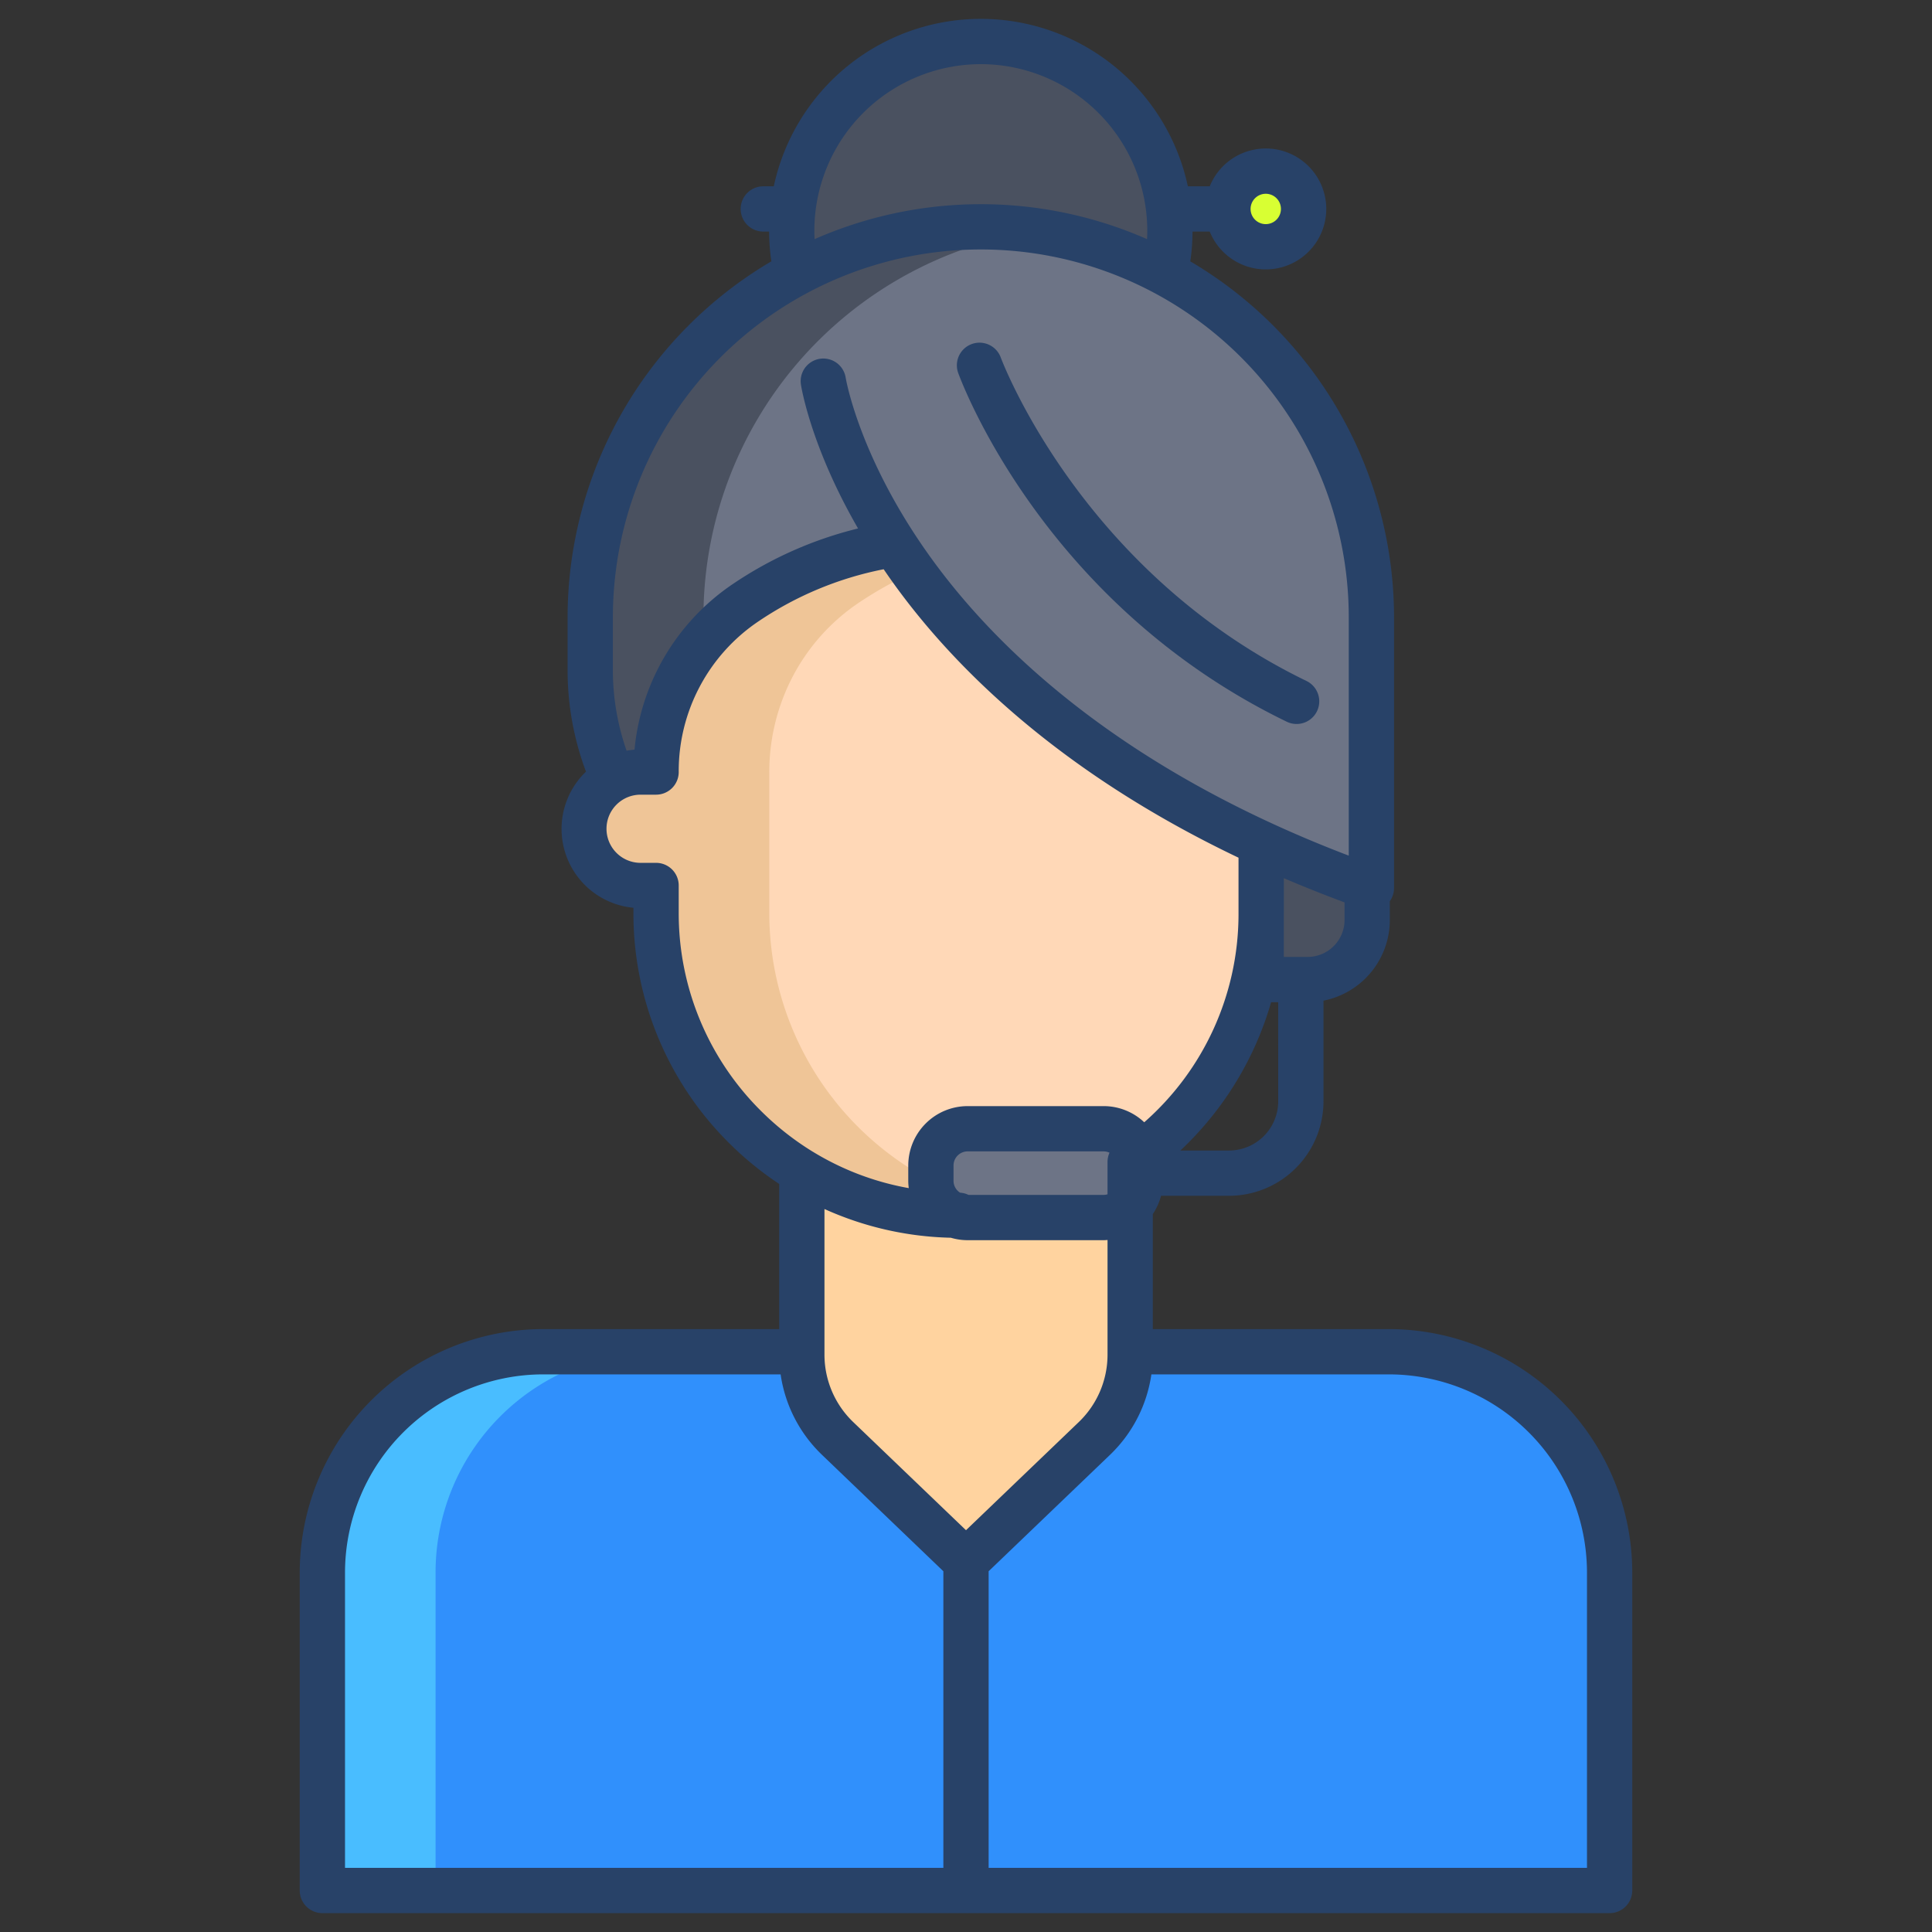
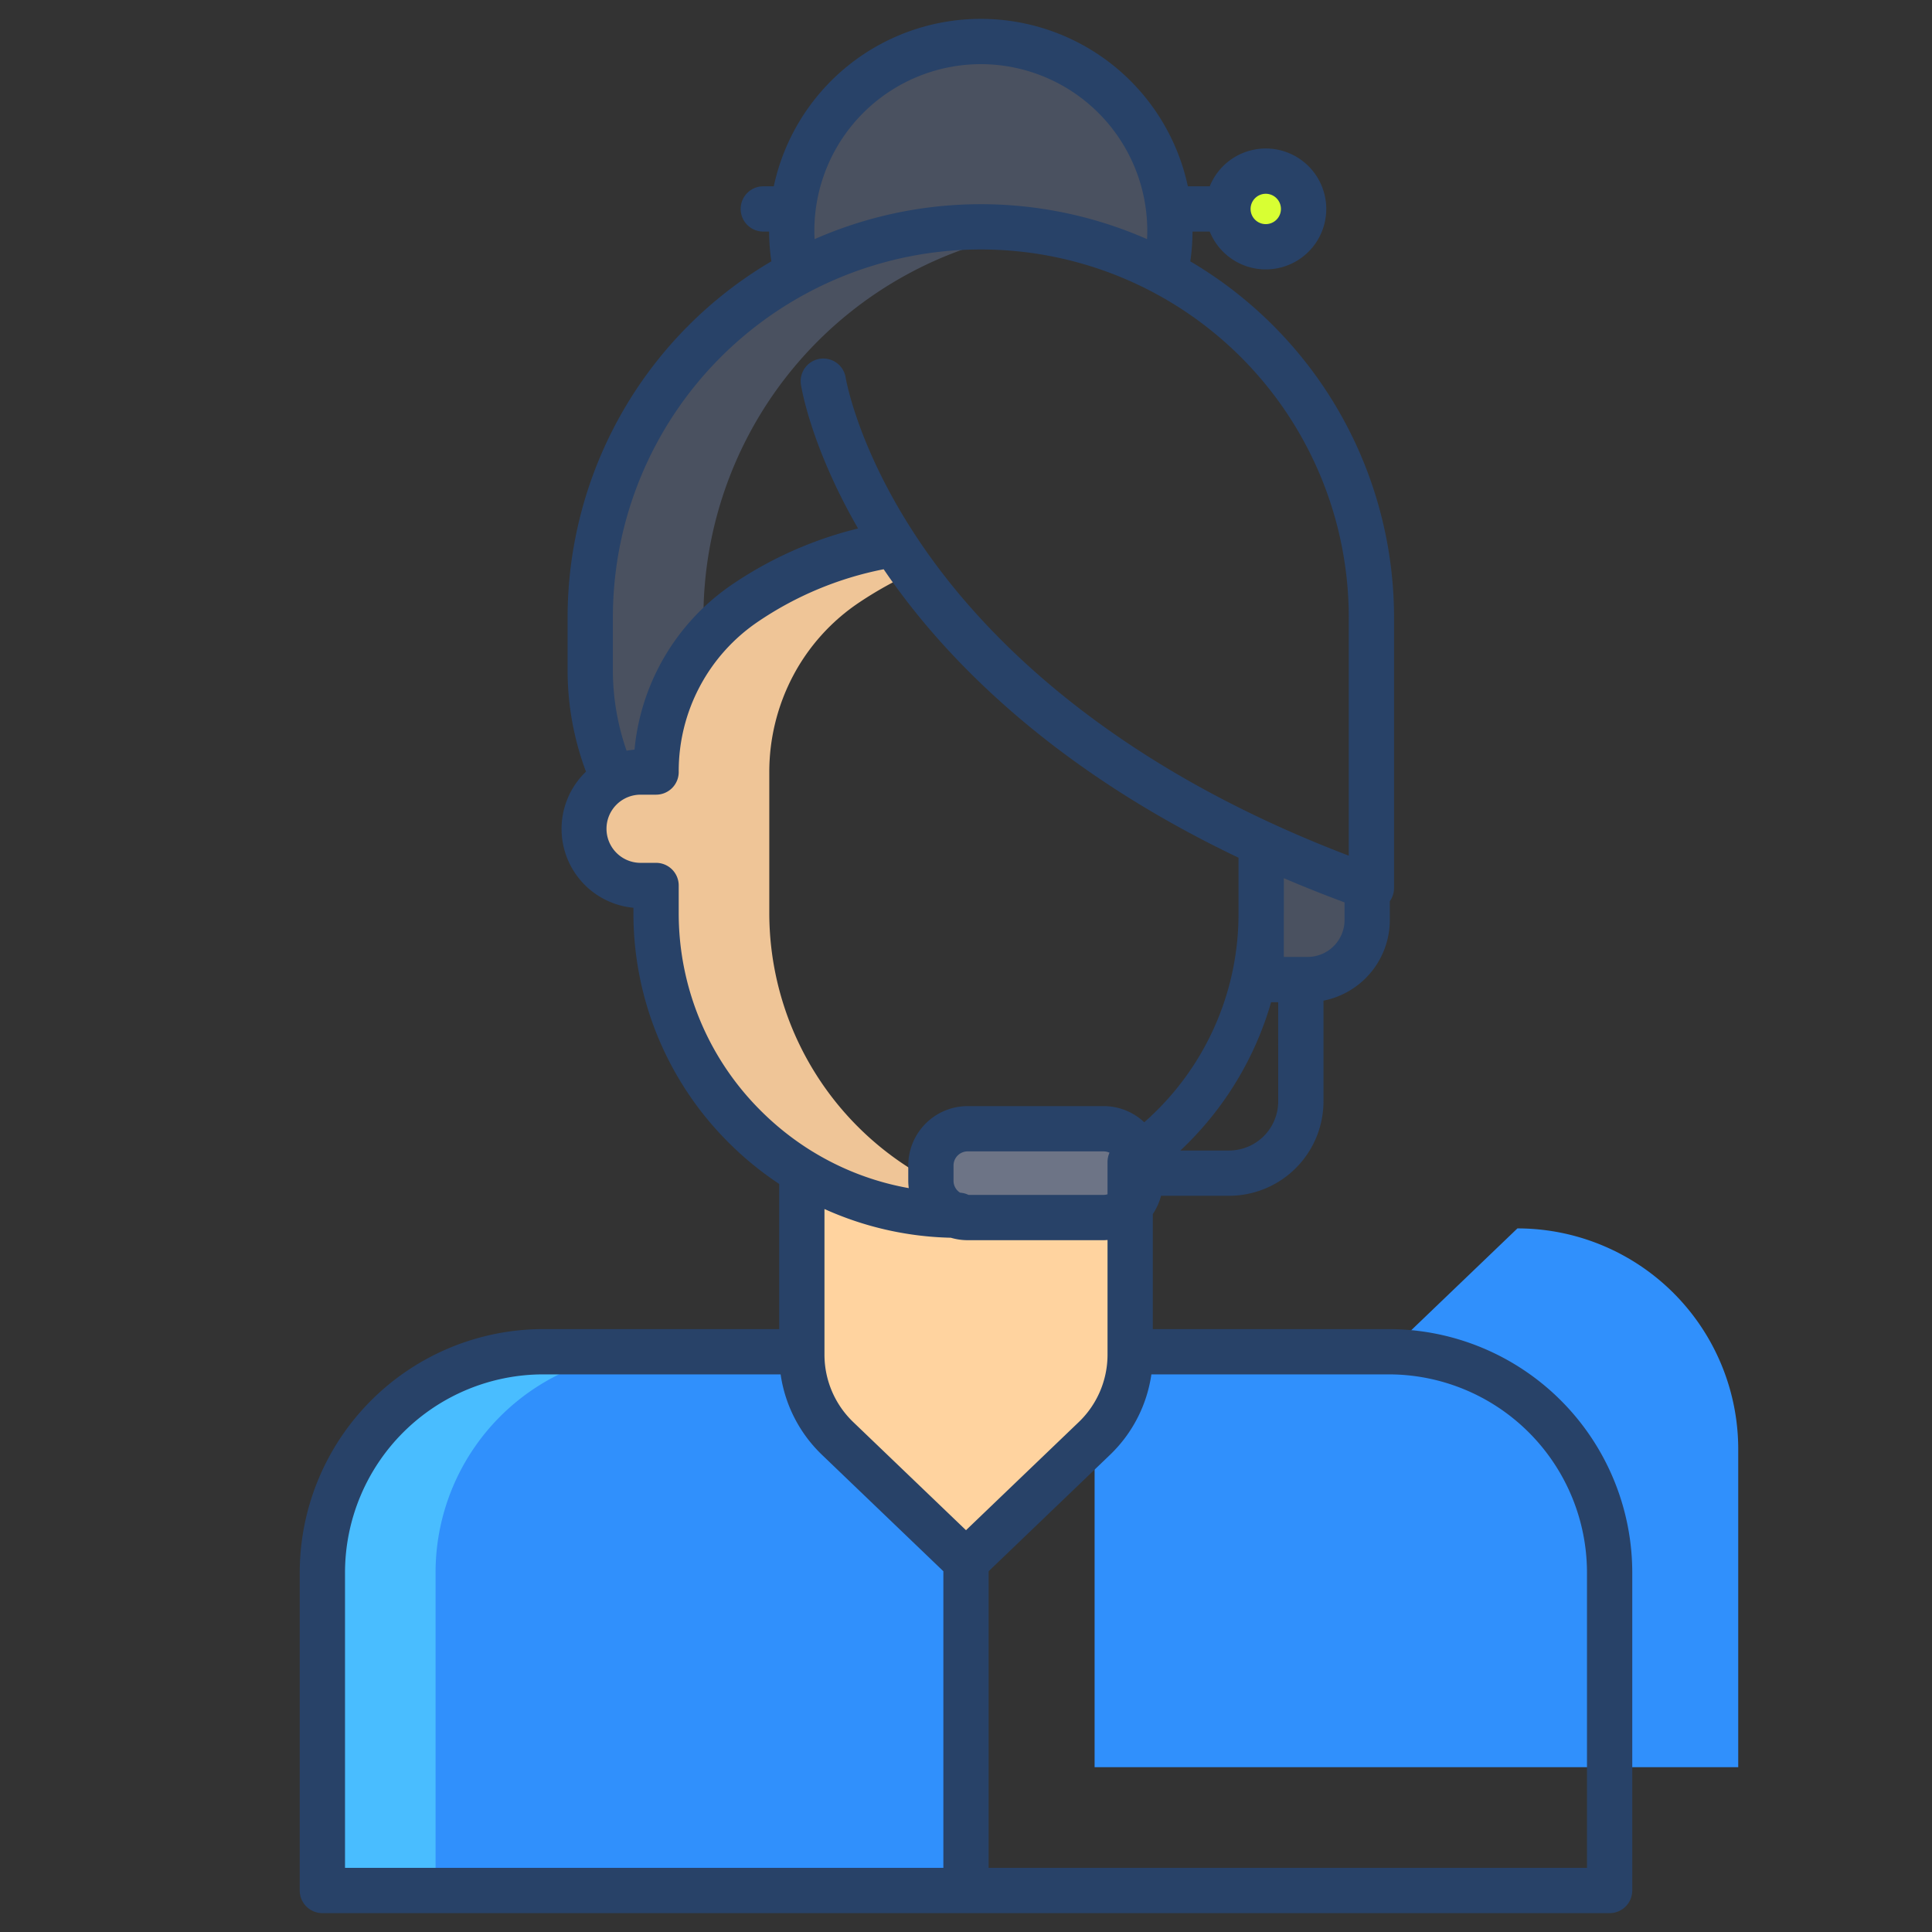
<svg xmlns="http://www.w3.org/2000/svg" id="Layer_1" height="512" viewBox="0 0 512 512" width="512" data-name="Layer 1">
  <rect x="0" y="0" width="512" height="512" fill="#333333" stroke="none" />
  <path d="m335.44 45.35a10.025 10.025 0 1 1 -10.02 10.02 10.019 10.019 0 0 1 10.02-10.02z" fill="#d8ff33" />
  <path d="m309.71 55.37a49.434 49.434 0 0 1 .33 5.74 50.146 50.146 0 0 1 -1.02 10.1l-.52.99a103.6 103.6 0 0 0 -97.38.13l-.09-.18a50.206 50.206 0 0 1 -1.22-11.04 49.434 49.434 0 0 1 .33-5.74 50.115 50.115 0 0 1 99.57 0z" fill="#4a5160" />
  <path d="m334.35 223.58-.12.25v2.87a272.314 272.314 0 0 1 -1.843 31.465l-.166 1.421h14.32a15.78 15.78 0 0 0 15.78-15.78v-8.86q-15.001-5.346-27.971-11.366z" fill="#4a5160" />
-   <path d="m237 144.26-.02.02a96.2 96.2 0 0 0 -39.33 15.41 53.345 53.345 0 0 0 -17.5 19.46 54.616 54.616 0 0 0 -6.28 25.45h-4.01a14.947 14.947 0 0 0 -7.29 1.88 71.157 71.157 0 0 1 -6.15-28.92v-13.94a103.51 103.51 0 1 1 207.02 0v71.73c-.38-.13-.75-.27-1.12-.4q-15-5.355-27.97-11.37c-52.37-24.09-81.41-54.71-97.35-79.32z" fill="#6d7486" />
  <path d="m253.03 322.05a79.667 79.667 0 0 1 -40.54-11.59v48.59a30.628 30.628 0 0 0 9.43 22.1l34.08 32.68 34.08-32.68a30.628 30.628 0 0 0 9.43-22.1v-39.4z" fill="#ffd39f" />
-   <path d="m237 144.26-.02.02a96.2 96.2 0 0 0 -39.33 15.41 53.345 53.345 0 0 0 -17.5 19.46 54.616 54.616 0 0 0 -6.28 25.45h-4.01a15.03 15.03 0 1 0 0 30.06h4.01v7.21a80.144 80.144 0 0 0 79.16 80.18l48.82-15.79a80.023 80.023 0 0 0 32.37-63.77c.01-.2.01-.41.01-.62v-18.04l.12-.25c-52.37-24.09-81.41-54.71-97.35-79.32z" fill="#ffd8b7" />
-   <path d="m368.05 358.22h-68.54v.83a30.628 30.628 0 0 1 -9.43 22.1l-34.08 32.68v87.17h170.57v-84.26a58.52 58.52 0 0 0 -58.52-58.52z" fill="#3090fc" />
+   <path d="m368.05 358.22h-68.54v.83a30.628 30.628 0 0 1 -9.43 22.1v87.17h170.57v-84.26a58.52 58.52 0 0 0 -58.52-58.52z" fill="#3090fc" />
  <path d="m221.92 381.15a30.628 30.628 0 0 1 -9.43-22.1v-.83h-68.54a58.52 58.52 0 0 0 -58.52 58.52v84.26h170.57v-87.17z" fill="#3090fc" />
  <path d="m253.03 322.05a9.719 9.719 0 0 1 -6.33-9.12v-4.07a9.728 9.728 0 0 1 9.73-9.73h36.05a9.722 9.722 0 0 1 9.37 7.13 9.331 9.331 0 0 1 .36 2.6v4.07a9.742 9.742 0 0 1 -9.73 9.73h-36.05a9.809 9.809 0 0 1 -3.4-.61z" fill="#6d7486" />
  <path d="m259.93 60.11a103.519 103.519 0 0 0 -103.51 103.51v13.94a71.157 71.157 0 0 0 6.15 28.92 14.947 14.947 0 0 1 7.29-1.88h4.01l12.55-34.767v-6.213a103.476 103.476 0 0 1 88.51-102.42 104.22 104.22 0 0 0 -15-1.09z" fill="#4a5160" />
  <path d="m242.49 310.46a80.128 80.128 0 0 1 -38.62-68.59v-37.27a54.616 54.616 0 0 1 6.28-25.45 53.345 53.345 0 0 1 17.5-19.46 100.454 100.454 0 0 1 14.427-8.033q-2.733-3.773-5.077-7.4l-.02.02a96.2 96.2 0 0 0 -39.33 15.41 53.345 53.345 0 0 0 -17.5 19.46 54.616 54.616 0 0 0 -6.28 25.45h-4.01a15.03 15.03 0 1 0 0 30.06h4.01v7.21a80.144 80.144 0 0 0 79.16 80.18l9.243-2.99a79.54 79.54 0 0 1 -19.783-8.597z" fill="#efc597" />
  <path d="m173.95 358.22h-30a58.52 58.52 0 0 0 -58.52 58.52v84.26h30v-84.26a58.52 58.52 0 0 1 58.52-58.52z" fill="#49bdff" />
  <g fill="#284268">
-     <path d="m341 191.263a6 6 0 1 0 5.232-10.8c-59.732-28.942-80.754-84.993-81.045-85.786a6 6 0 0 0 -11.287 4.069c.9 2.489 22.7 61.311 87.1 92.517z" />
    <path d="m368.055 352.223h-62.548v-30.483a15.65 15.65 0 0 0 2.178-4.843h18.024a25.057 25.057 0 0 0 25.029-25.029v-26.684a21.815 21.815 0 0 0 17.579-21.371v-4.986a5.992 5.992 0 0 0 1.118-3.475v-71.733a109.557 109.557 0 0 0 -53.992-94.356 56.633 56.633 0 0 0 .59-7.889h4.561a16.022 16.022 0 1 0 0-12h-5.8a56.109 56.109 0 0 0 -109.736 0h-2.773a6 6 0 0 0 0 12h1.534a56.685 56.685 0 0 0 .6 7.882 109.559 109.559 0 0 0 -54 94.363v13.941a76.486 76.486 0 0 0 4.875 26.935 21 21 0 0 0 12.572 36.074v1.306a85.658 85.658 0 0 0 24.884 60.578 86.965 86.965 0 0 0 13.743 11.305v38.465h-62.548a64.585 64.585 0 0 0 -64.512 64.513v84.264a6 6 0 0 0 6 6h341.134a6 6 0 0 0 6-6v-84.264a64.585 64.585 0 0 0 -64.512-64.513zm-32.615-300.871a4.022 4.022 0 1 1 -4.023 4.022 4.027 4.027 0 0 1 4.023-4.022zm3.3 240.516a13.043 13.043 0 0 1 -13.031 13.032h-12.9a86.837 86.837 0 0 0 24.047-39.3h1.881zm17.579-48.055a9.792 9.792 0 0 1 -9.78 9.782h-6.319v-10.936c0-.262.011-.522.011-.784v-9.15q7.728 3.308 16.088 6.419zm-96.392-226.813a44.163 44.163 0 0 1 44.113 44.113q0 1.133-.058 2.262a109.385 109.385 0 0 0 -88.106 0c-.038-.752-.063-1.5-.063-2.26a44.164 44.164 0 0 1 44.114-44.115zm-97.508 146.619a97.508 97.508 0 1 1 195.016 0v63.136c-61.072-23.285-93.859-55.539-110.747-78.954-19.032-26.385-22.548-47.551-22.582-47.762a6 6 0 0 0 -11.86 1.823c.121.79 2.656 16.539 15.147 38.189a102.8 102.8 0 0 0 -33.077 14.649 59.7 59.7 0 0 0 -26.163 43.964 20.977 20.977 0 0 0 -2.1.281 64.551 64.551 0 0 1 -3.635-21.385zm38.865 130.4a73.738 73.738 0 0 1 -21.418-52.143v-7.212a6 6 0 0 0 -6-6h-4.009a9.034 9.034 0 1 1 0-18.067h4.009a6 6 0 0 0 6-6 47.847 47.847 0 0 1 21.123-39.922 90.29 90.29 0 0 1 33.193-13.818c.738 1.084 1.492 2.175 2.28 3.278 15.376 21.531 43.213 50.014 91.756 73.163v15.391a73.458 73.458 0 0 1 -24.984 54.726 15.654 15.654 0 0 0 -10.755-4.283h-36.051a15.75 15.75 0 0 0 -15.728 15.731v4.069a15.608 15.608 0 0 0 .132 1.933 73.345 73.345 0 0 1 -25.018-9.4c-.16-.106-.323-.2-.492-.294a74.694 74.694 0 0 1 -14.038-11.153zm92.748 11.462a5.971 5.971 0 0 0 -.525 2.448v8.571a3.683 3.683 0 0 1 -1.028.162h-35.814a5.969 5.969 0 0 0 -2.229-.588 3.721 3.721 0 0 1 -1.741-3.143v-4.069a3.738 3.738 0 0 1 3.733-3.732h36.051a3.692 3.692 0 0 1 1.553.35zm-44.032 189.519h-158.567v-78.264a52.571 52.571 0 0 1 52.512-52.513h62.928a36.815 36.815 0 0 0 10.9 21.26l32.227 30.911zm-23.926-118.177a24.741 24.741 0 0 1 -7.581-17.773v-38.65a85.856 85.856 0 0 0 33.492 7.615 15.677 15.677 0 0 0 4.443.649h36.051c.346 0 .686-.03 1.028-.052v30.438a24.741 24.741 0 0 1 -7.581 17.773l-29.926 28.698zm194.493 118.177h-158.567v-78.606l32.232-30.911a36.815 36.815 0 0 0 10.895-21.26h62.928a52.571 52.571 0 0 1 52.512 52.513z" />
  </g>
</svg>